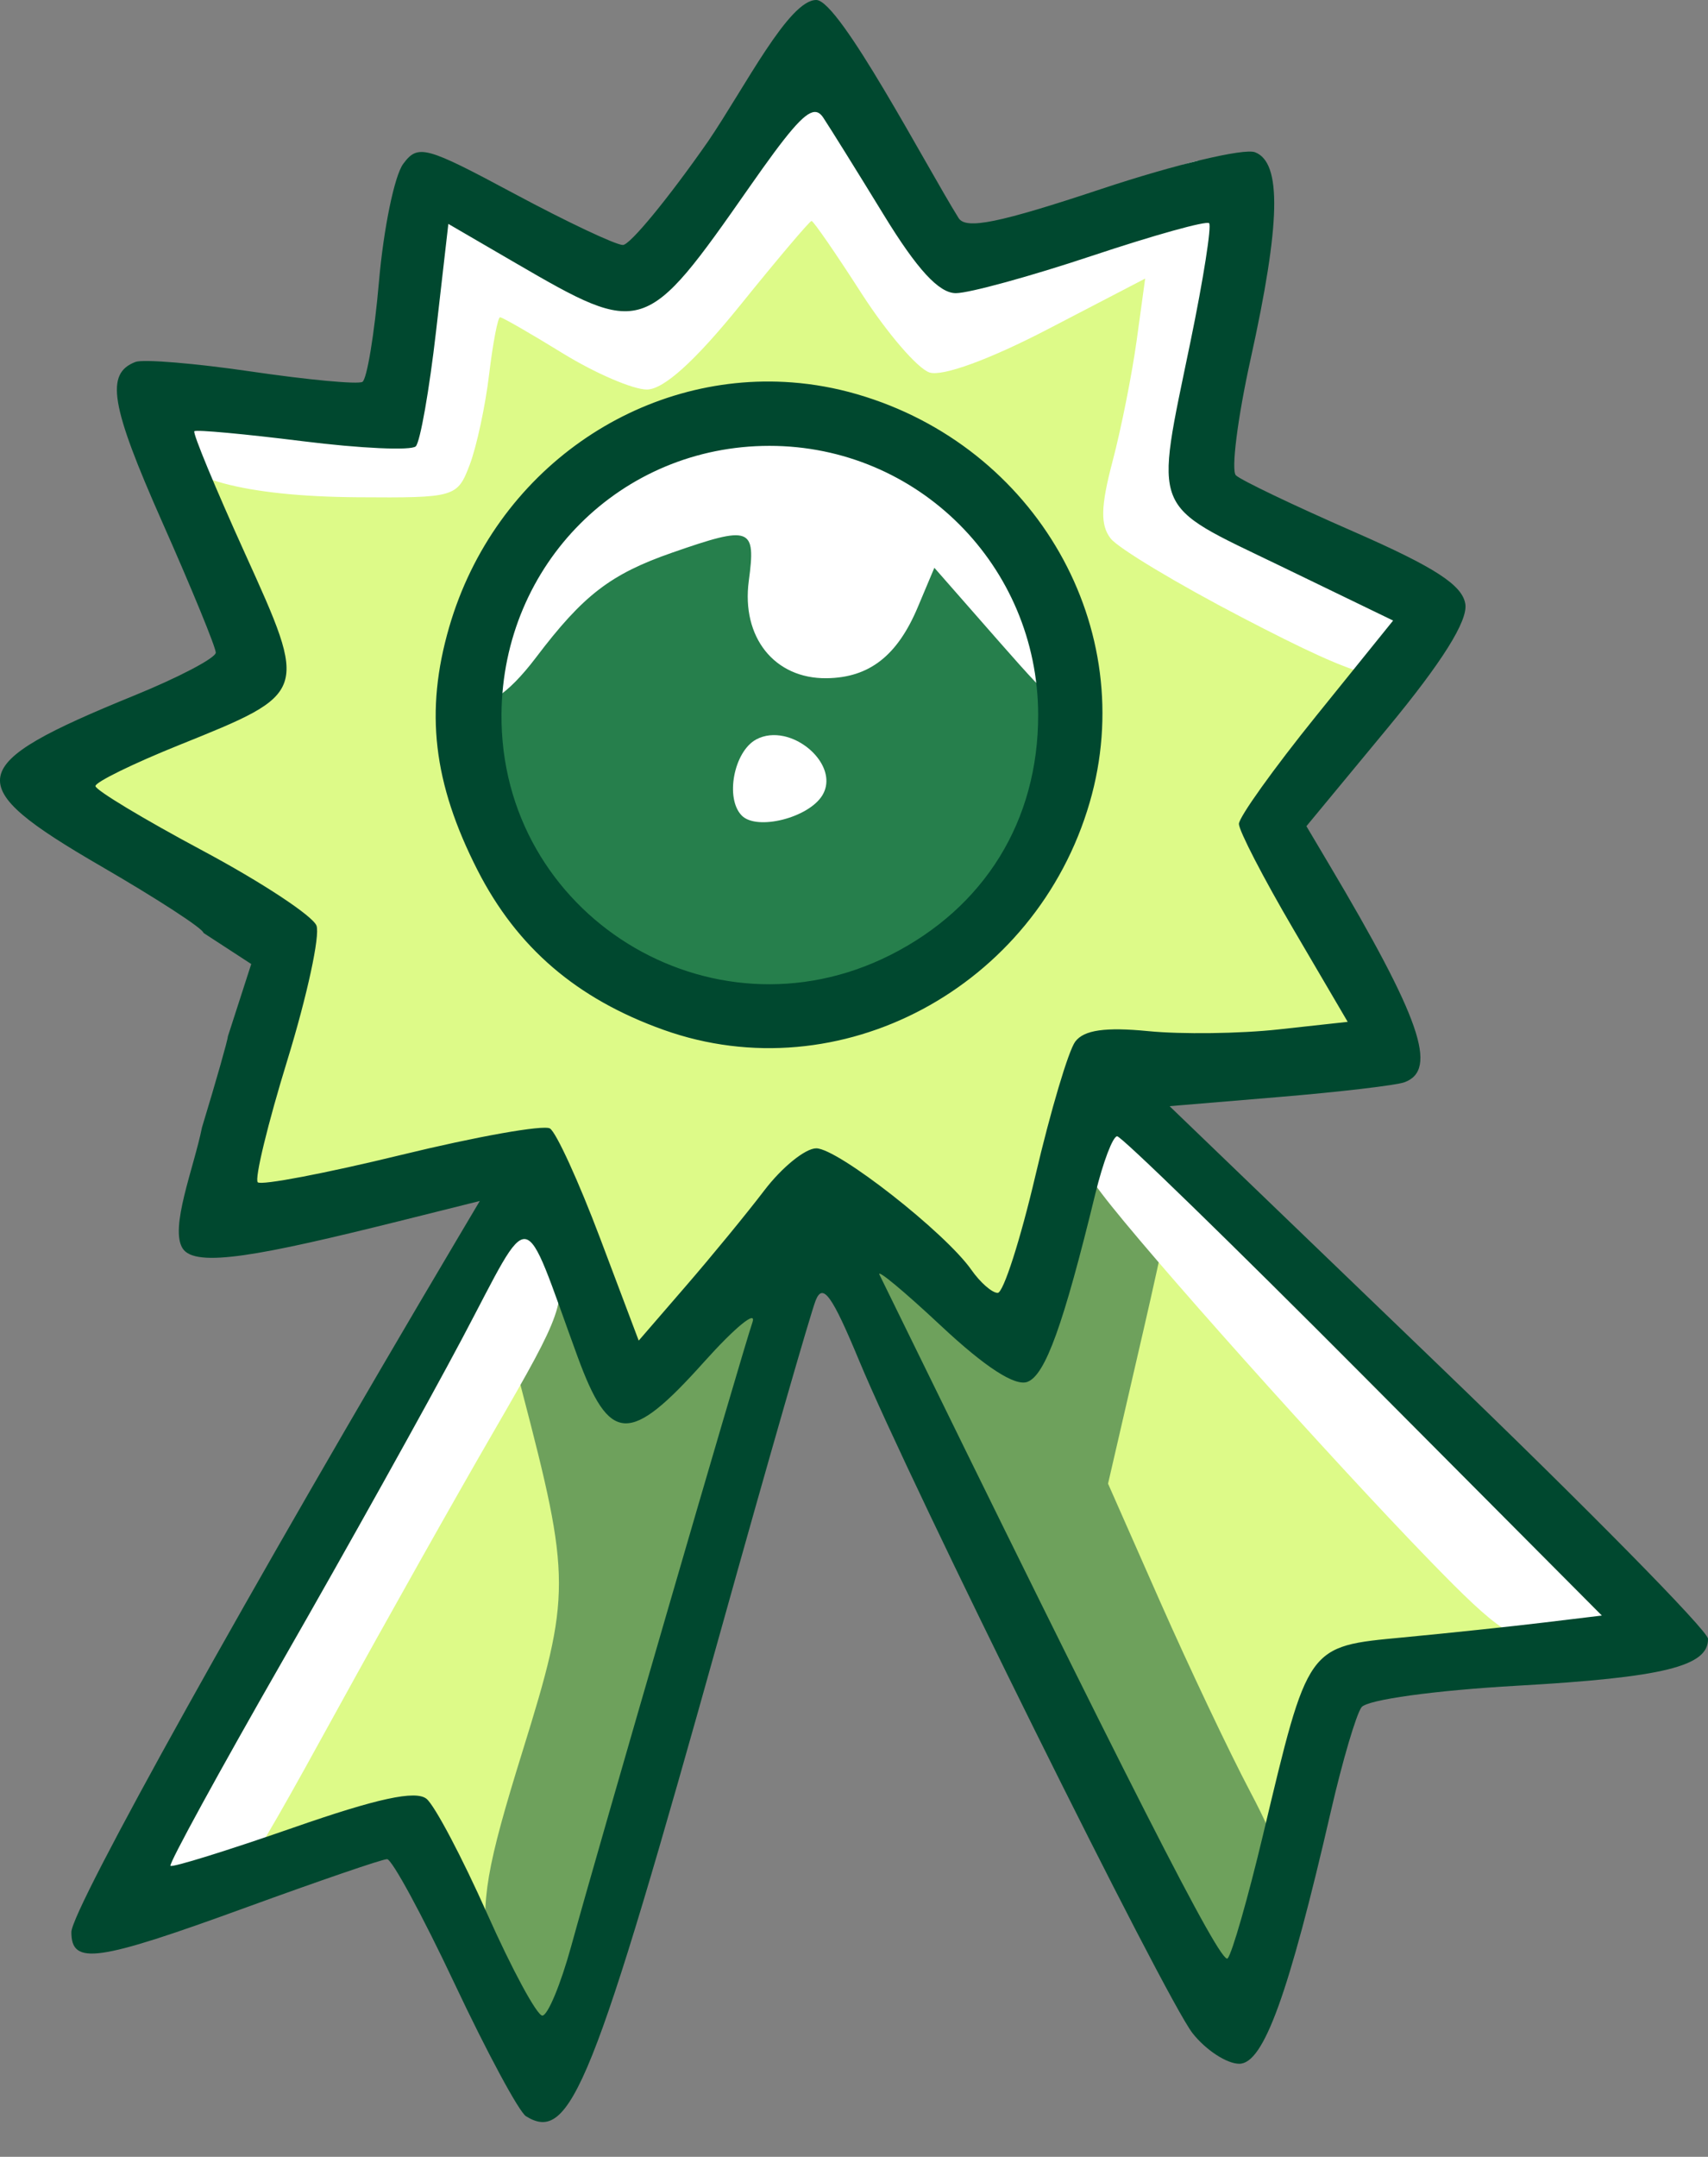
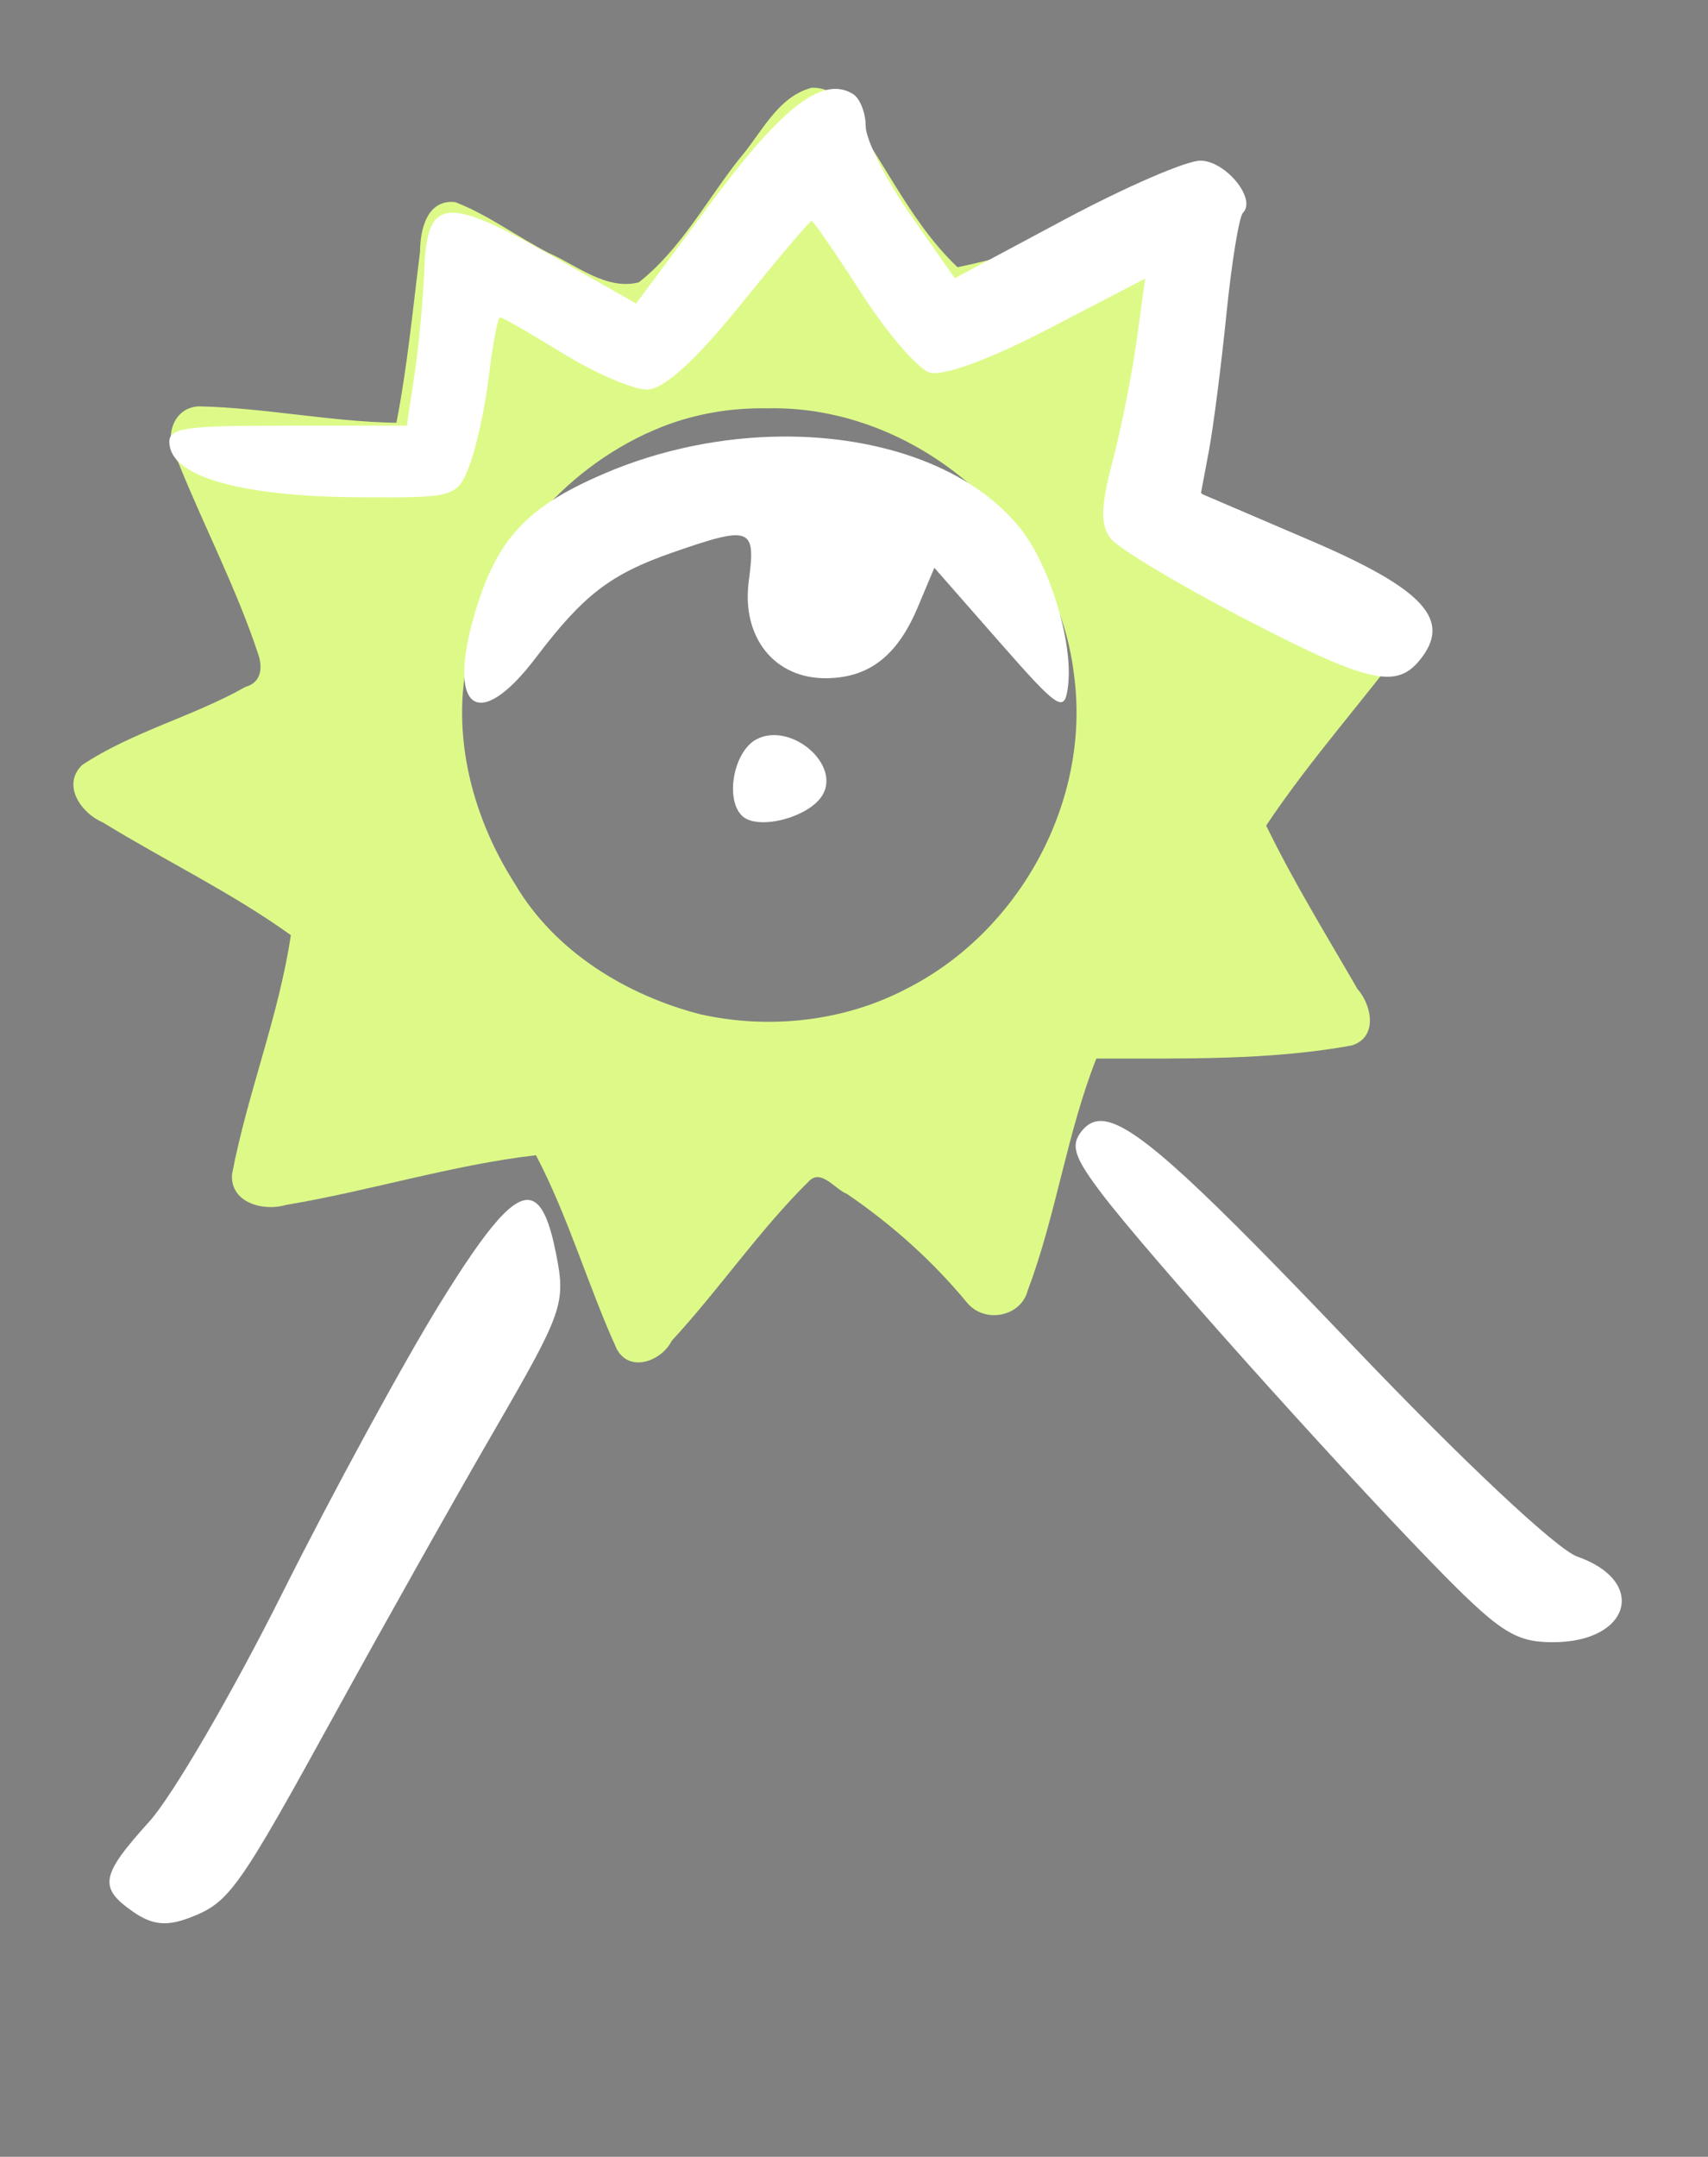
<svg xmlns="http://www.w3.org/2000/svg" width="42" height="53" viewBox="0 0 42 53" fill="none">
  <rect x="0" y="0" width="42" height="53" fill="#808080" stroke="none" />
  <path d="M19.958 2.157C19.111 2.377 18.715 3.293 18.177 3.906C17.373 4.925 16.739 6.127 15.709 6.938C14.917 7.14 14.189 6.525 13.5 6.219C12.72 5.823 12.008 5.279 11.191 4.966C10.496 4.895 10.331 5.647 10.329 6.185C10.151 7.592 10.018 9.007 9.748 10.389C8.126 10.364 6.514 10.02 4.884 9.985C4.188 10.024 4.022 10.87 4.383 11.36C5.018 12.941 5.817 14.462 6.351 16.08C6.465 16.417 6.421 16.776 6.034 16.88C4.741 17.611 3.258 17.977 2.019 18.799C1.508 19.302 2.005 19.99 2.535 20.213C4.064 21.151 5.692 21.931 7.152 22.979C6.855 24.977 6.086 26.86 5.706 28.853C5.655 29.561 6.484 29.775 7.036 29.608C9.095 29.265 11.104 28.628 13.179 28.387C13.982 29.915 14.457 31.595 15.169 33.156C15.492 33.741 16.268 33.445 16.519 32.946C17.695 31.674 18.672 30.224 19.908 29.01C20.204 28.73 20.542 29.229 20.827 29.338C21.933 30.092 22.939 30.99 23.789 32.022C24.217 32.524 25.105 32.364 25.273 31.707C25.974 29.852 26.23 27.858 26.959 26.012C29.054 26.006 31.18 26.066 33.244 25.689C33.887 25.485 33.735 24.703 33.379 24.301C32.612 22.974 31.805 21.665 31.135 20.286C32.23 18.649 33.558 17.177 34.728 15.604C35.106 14.973 34.351 14.538 33.843 14.365C32.429 13.613 30.879 13.084 29.571 12.15C29.201 11.734 29.49 11.089 29.498 10.593C29.734 8.909 30.221 7.26 30.352 5.564C30.342 4.902 29.565 4.71 29.063 4.978C27.213 5.465 25.42 6.177 23.547 6.567C22.279 5.368 21.637 3.672 20.52 2.35C20.369 2.2 20.165 2.152 19.958 2.157ZM18.866 10.034C22.523 9.947 25.972 12.921 26.407 16.558C26.841 19.674 25.074 22.9 22.277 24.304C20.741 25.106 18.901 25.301 17.219 24.924C15.408 24.456 13.639 23.387 12.662 21.719C11.562 20.004 11.031 17.855 11.584 15.856C12.166 13.459 13.992 11.391 16.282 10.487C17.106 10.164 17.982 10.018 18.866 10.034Z" fill="#DDFA88" />
-   <path d="M27.173 27.344C26.515 27.883 26.51 28.842 26.233 29.597C25.873 30.833 25.638 32.156 25.053 33.296C23.943 32.656 23.153 31.573 22.058 30.925C21.441 30.693 20.913 31.501 21.3 32.008C23.867 37.289 26.474 42.552 29.173 47.767C29.422 48.242 29.834 49.056 30.482 48.671C31.022 48.215 31.023 47.372 31.262 46.732C31.774 44.979 32.06 43.163 32.763 41.471C33.096 40.842 33.981 40.974 34.575 40.856C36.197 40.657 37.85 40.58 39.45 40.274C40.089 40.092 39.993 39.232 39.487 38.94C35.63 35.119 31.86 31.208 27.915 27.477C27.68 27.304 27.454 27.265 27.173 27.344Z" fill="#DDFA88" />
-   <path d="M12.792 29.86C12.005 30.05 11.788 30.982 11.371 31.573C8.952 36.099 6.351 40.525 3.9 45.034C3.597 45.456 3.482 46.186 4.087 46.403C4.761 46.521 5.406 46.081 6.058 45.943C7.404 45.541 8.731 44.971 10.119 44.765C11.133 46.315 11.658 48.115 12.668 49.676C12.989 50.239 13.884 50.187 14.085 49.555C14.989 47.129 15.569 44.592 16.328 42.118C17.224 38.943 18.208 35.791 19.084 32.611C19.162 31.944 18.266 31.614 17.853 32.111C17.02 32.807 16.33 33.665 15.465 34.319C15.133 34.218 15.082 33.708 14.914 33.425C14.413 32.323 14.204 31.047 13.436 30.088C13.266 29.925 13.028 29.834 12.792 29.86Z" fill="#DDFA88" />
-   <path d="M18.836 10.344C15.569 10.332 12.523 12.826 11.883 16.029C11.524 17.928 11.793 19.994 12.938 21.592C14.387 23.739 17.04 25.097 19.643 24.738C21.364 24.612 22.985 23.725 24.198 22.526C25.652 21.052 26.287 18.921 26.092 16.882C25.862 13.451 22.802 10.513 19.374 10.358C19.195 10.347 19.016 10.342 18.836 10.344Z" fill="#267F4C" />
  <g style="mix-blend-mode:hard-light" opacity="0.5">
-     <path d="M18.429 3.367L15.543 6.47C16.508 6.793 17.336 6.199 18.369 3.518C18.392 3.459 18.407 3.424 18.429 3.367ZM6.167 9.893C6.782 10 7.294 10.12 7.473 10.215C7.95 10.469 8.385 10.387 8.756 10.024L6.167 9.893ZM5.127 13.349L6.048 15.863C6.017 15.288 5.707 14.502 5.139 13.371C5.135 13.363 5.13 13.356 5.127 13.349ZM5.724 16.771L4.688 17.301C5.148 17.152 5.501 16.986 5.724 16.771ZM27.37 27.96C26.431 27.994 26.19 28.441 25.907 30.143C25.798 30.794 25.633 31.712 25.539 32.183L25.368 33.039L24.38 31.961C23.657 31.172 23.15 30.882 22.489 30.882C21.73 30.882 21.586 30.997 21.586 31.605C21.586 32.002 21.736 32.42 21.919 32.533C22.571 32.936 25.422 39.385 26.75 43.461C27.612 46.109 28.325 47.792 28.723 48.123C29.066 48.408 29.578 48.641 29.86 48.641C30.55 48.641 31.245 47.806 31.481 46.696C31.628 45.999 31.456 45.376 30.745 44.032C30.235 43.067 29.239 40.968 28.532 39.368L27.247 36.458L28.113 32.708C28.589 30.646 28.982 28.752 28.982 28.498C28.985 28.171 28.649 28.019 27.818 27.969C27.653 27.959 27.505 27.956 27.37 27.96ZM12.837 29.761C12.745 29.755 12.655 29.769 12.57 29.801C11.941 30.043 11.998 30.974 12.838 34.186C14.043 38.795 14.044 39.19 12.854 43.018C11.958 45.9 11.826 46.671 11.992 48.049C12.1 48.944 12.321 49.843 12.484 50.047C12.646 50.25 13.025 50.417 13.325 50.417C13.927 50.417 14.616 49.392 14.328 48.925C14.227 48.763 15.103 45.535 16.273 41.754C18.91 33.236 19.032 32.778 18.818 32.221C18.537 31.488 17.551 31.704 16.729 32.681C16.308 33.182 15.958 33.748 15.949 33.939C15.942 34.13 15.562 33.487 15.106 32.51C14.295 30.776 13.485 29.802 12.837 29.761Z" fill="#00482F" />
-   </g>
+     </g>
  <g style="mix-blend-mode:overlay">
    <path d="M20.367 2.201C19.696 2.33 18.814 3.193 17.503 4.956L15.642 7.458L13.559 6.277C10.96 4.804 10.501 4.853 10.435 6.607C10.407 7.332 10.299 8.496 10.194 9.193L10.004 10.46H7.041C4.378 10.46 4.088 10.513 4.177 10.978C4.324 11.743 6.024 12.2 8.79 12.219C11.196 12.236 11.245 12.221 11.55 11.422C11.72 10.974 11.935 9.976 12.027 9.202C12.12 8.429 12.241 7.796 12.297 7.796C12.354 7.796 13.049 8.196 13.842 8.684C14.636 9.172 15.565 9.572 15.906 9.572C16.318 9.572 17.09 8.874 18.201 7.501C19.121 6.361 19.911 5.429 19.956 5.429C20.002 5.429 20.553 6.227 21.181 7.204C21.81 8.181 22.564 9.058 22.857 9.153C23.178 9.257 24.341 8.831 25.775 8.085L28.16 6.845L27.951 8.364C27.836 9.2 27.569 10.539 27.357 11.341C27.066 12.442 27.055 12.905 27.312 13.233C27.499 13.473 28.951 14.345 30.541 15.172C33.609 16.768 34.315 16.94 34.9 16.235C35.722 15.244 35.036 14.486 32.227 13.283L29.53 12.128L29.728 11.072C29.837 10.491 30.031 8.978 30.159 7.709C30.287 6.44 30.47 5.324 30.565 5.228C30.905 4.888 30.135 3.948 29.515 3.948C29.168 3.948 27.668 4.599 26.181 5.393L23.478 6.837L22.383 5.27C21.78 4.409 21.288 3.433 21.288 3.103C21.288 2.773 21.147 2.417 20.975 2.31C20.791 2.196 20.591 2.158 20.367 2.201ZM19.264 10.727C17.802 10.734 16.266 11.031 14.841 11.645C12.958 12.454 12.228 13.237 11.692 15.018C10.963 17.439 11.75 18.042 13.18 16.157C14.344 14.622 15.011 14.109 16.53 13.58C18.465 12.907 18.591 12.953 18.413 14.274C18.228 15.659 19.044 16.681 20.325 16.666C21.375 16.654 22.067 16.115 22.571 14.914L22.976 13.952L24.573 15.772C26.048 17.451 26.178 17.535 26.263 16.86C26.394 15.811 25.827 13.923 25.106 13.006C23.932 11.513 21.7 10.716 19.264 10.727ZM19.268 18.089C19.04 18.041 18.805 18.058 18.596 18.17C18.044 18.466 17.825 19.625 18.242 20.043C18.616 20.417 19.886 20.096 20.222 19.543C20.569 18.971 19.951 18.233 19.268 18.089ZM27.219 27.563C26.951 27.507 26.766 27.594 26.609 27.782C26.316 28.136 26.405 28.426 27.09 29.328C28.186 30.773 32.693 35.811 35.165 38.356C36.863 40.104 37.242 40.354 38.188 40.354C40.096 40.354 40.52 38.855 38.785 38.25C38.285 38.075 35.97 35.904 33.268 33.073C29.565 29.193 28.022 27.733 27.219 27.563ZM13.086 29.507C12.652 29.341 11.987 30.141 10.826 32.018C9.926 33.474 8.18 36.679 6.947 39.14C5.715 41.601 4.242 44.13 3.674 44.758C2.471 46.089 2.418 46.38 3.269 46.975C3.734 47.301 4.092 47.341 4.65 47.129C5.645 46.751 5.834 46.485 8.31 41.982C9.474 39.865 11.213 36.774 12.177 35.113C13.84 32.243 13.915 32.028 13.677 30.823C13.525 30.053 13.347 29.606 13.086 29.507Z" fill="white" />
  </g>
-   <path d="M20.075 4.38693e-05C19.403 -0.011 18.319 2.141 17.414 3.471C16.436 4.873 15.492 6.02 15.317 6.02C15.142 6.02 13.943 5.454 12.651 4.762C10.458 3.587 10.278 3.538 9.915 4.027C9.701 4.314 9.433 5.611 9.32 6.908C9.207 8.205 9.023 9.318 8.912 9.384C8.801 9.449 7.578 9.335 6.194 9.132C4.81 8.928 3.522 8.821 3.331 8.894C2.586 9.177 2.717 9.959 3.987 12.824C4.713 14.46 5.306 15.906 5.306 16.037C5.306 16.167 4.407 16.64 3.308 17.088C-0.908 18.807 -0.998 19.267 2.488 21.288C3.868 22.088 5.004 22.825 5.004 22.925L6.178 23.689L5.603 25.469C5.603 25.547 5.317 26.553 4.967 27.704C4.767 28.7 4.166 30.175 4.492 30.679C4.805 31.166 6.424 30.851 9.811 30.008L11.798 29.512L11.26 30.419C6.164 39.009 1.755 46.923 1.755 47.478C1.755 48.298 2.381 48.209 6.062 46.868C7.845 46.219 9.399 45.685 9.518 45.685C9.636 45.683 10.384 47.06 11.179 48.746C11.974 50.432 12.764 51.898 12.935 52.003C14.031 52.68 14.587 51.292 17.727 40.057C18.886 35.906 19.936 32.26 20.058 31.954C20.234 31.516 20.46 31.83 21.126 33.434C22.402 36.506 28.653 49.107 29.326 49.963C29.65 50.375 30.167 50.713 30.474 50.713C31.072 50.713 31.688 49.016 32.729 44.497C33.01 43.276 33.348 42.131 33.48 41.952C33.615 41.768 35.279 41.538 37.311 41.423C40.9 41.22 42.015 40.946 42 40.269C41.996 40.071 39.015 37.046 35.376 33.546L28.76 27.182L31.462 26.956C32.949 26.832 34.331 26.669 34.534 26.595C35.371 26.291 34.931 25.023 32.674 21.227L32.125 20.302L34.126 17.884C35.461 16.27 36.095 15.26 36.033 14.845C35.963 14.378 35.283 13.938 33.277 13.06C31.812 12.42 30.513 11.799 30.391 11.68C30.269 11.562 30.432 10.274 30.754 8.817C31.491 5.482 31.523 3.995 30.861 3.741C30.59 3.637 28.892 4.042 27.087 4.642C24.559 5.482 23.752 5.646 23.572 5.358C22.777 4.085 20.646 0.01 20.075 4.38693e-05ZM20.03 2.752C20.116 2.747 20.183 2.799 20.245 2.892C20.412 3.144 21.08 4.216 21.729 5.276C22.551 6.619 23.088 7.204 23.504 7.204C23.831 7.204 25.34 6.79 26.856 6.285C28.373 5.78 29.667 5.419 29.732 5.485C29.797 5.55 29.591 6.863 29.273 8.401C28.393 12.668 28.267 12.353 31.473 13.902L34.257 15.249L32.361 17.597C31.318 18.889 30.465 20.081 30.465 20.246C30.465 20.412 31.066 21.574 31.802 22.829L33.14 25.11L31.432 25.297C30.493 25.4 29.054 25.419 28.234 25.338C27.182 25.235 26.655 25.31 26.441 25.595C26.274 25.817 25.834 27.297 25.462 28.884C25.09 30.471 24.672 31.77 24.534 31.77C24.395 31.77 24.105 31.516 23.887 31.205C23.245 30.288 20.601 28.218 20.072 28.218C19.803 28.218 19.23 28.682 18.797 29.249C18.365 29.816 17.492 30.879 16.858 31.611L15.706 32.943L14.755 30.423C14.232 29.038 13.678 27.826 13.523 27.73C13.368 27.635 11.722 27.927 9.865 28.38C8.008 28.832 6.42 29.135 6.338 29.052C6.256 28.97 6.584 27.615 7.069 26.042C7.553 24.468 7.874 22.985 7.782 22.745C7.69 22.506 6.43 21.676 4.981 20.902C3.532 20.128 2.347 19.414 2.347 19.316C2.347 19.217 3.276 18.762 4.413 18.305C7.588 17.027 7.584 17.039 6.022 13.595C5.293 11.988 4.734 10.639 4.779 10.597C4.825 10.554 6.024 10.665 7.445 10.842C8.865 11.02 10.116 11.076 10.224 10.968C10.332 10.86 10.557 9.586 10.723 8.137L11.025 5.502L12.679 6.464C15.805 8.281 15.868 8.261 18.429 4.597C19.357 3.27 19.775 2.764 20.03 2.752ZM19.473 9.397C15.738 9.115 12.167 11.553 11.046 15.408C10.444 17.478 10.65 19.24 11.742 21.382C12.714 23.286 14.182 24.545 16.318 25.307C20.645 26.851 25.471 24.276 26.796 19.718C28.037 15.449 25.482 10.969 21.077 9.688C20.543 9.533 20.006 9.437 19.473 9.397ZM18.921 10.956C22.573 10.956 25.52 13.906 25.529 17.563C25.532 20.165 24.215 22.302 21.885 23.472C17.469 25.69 12.287 22.471 12.332 17.539C12.365 13.858 15.27 10.956 18.921 10.956ZM27.471 27.922C27.576 27.922 30.301 30.572 33.526 33.811L39.39 39.699L37.961 39.871C37.175 39.966 35.619 40.13 34.503 40.236C32.132 40.461 32.176 40.4 31.058 45.089C30.689 46.635 30.297 48.001 30.188 48.124C30.026 48.305 27.796 43.928 21.628 31.326C21.548 31.163 22.229 31.728 23.142 32.582C24.229 33.598 24.962 34.073 25.266 33.956C25.705 33.788 26.148 32.562 26.936 29.328C27.125 28.555 27.365 27.922 27.471 27.922ZM12.92 30.449C13.236 30.497 13.505 31.431 14.198 33.324C14.99 35.489 15.479 35.512 17.308 33.472C18.075 32.617 18.612 32.177 18.503 32.493C18.263 33.188 14.703 45.431 14.045 47.827C13.787 48.763 13.469 49.529 13.336 49.529C13.204 49.529 12.592 48.4 11.977 47.02C11.363 45.64 10.693 44.373 10.49 44.204C10.226 43.986 9.282 44.189 7.198 44.916C5.591 45.475 4.238 45.895 4.192 45.849C4.146 45.803 5.389 43.53 6.956 40.798C8.523 38.066 10.505 34.511 11.361 32.898C12.24 31.241 12.603 30.402 12.92 30.449Z" fill="#00482F" />
</svg>